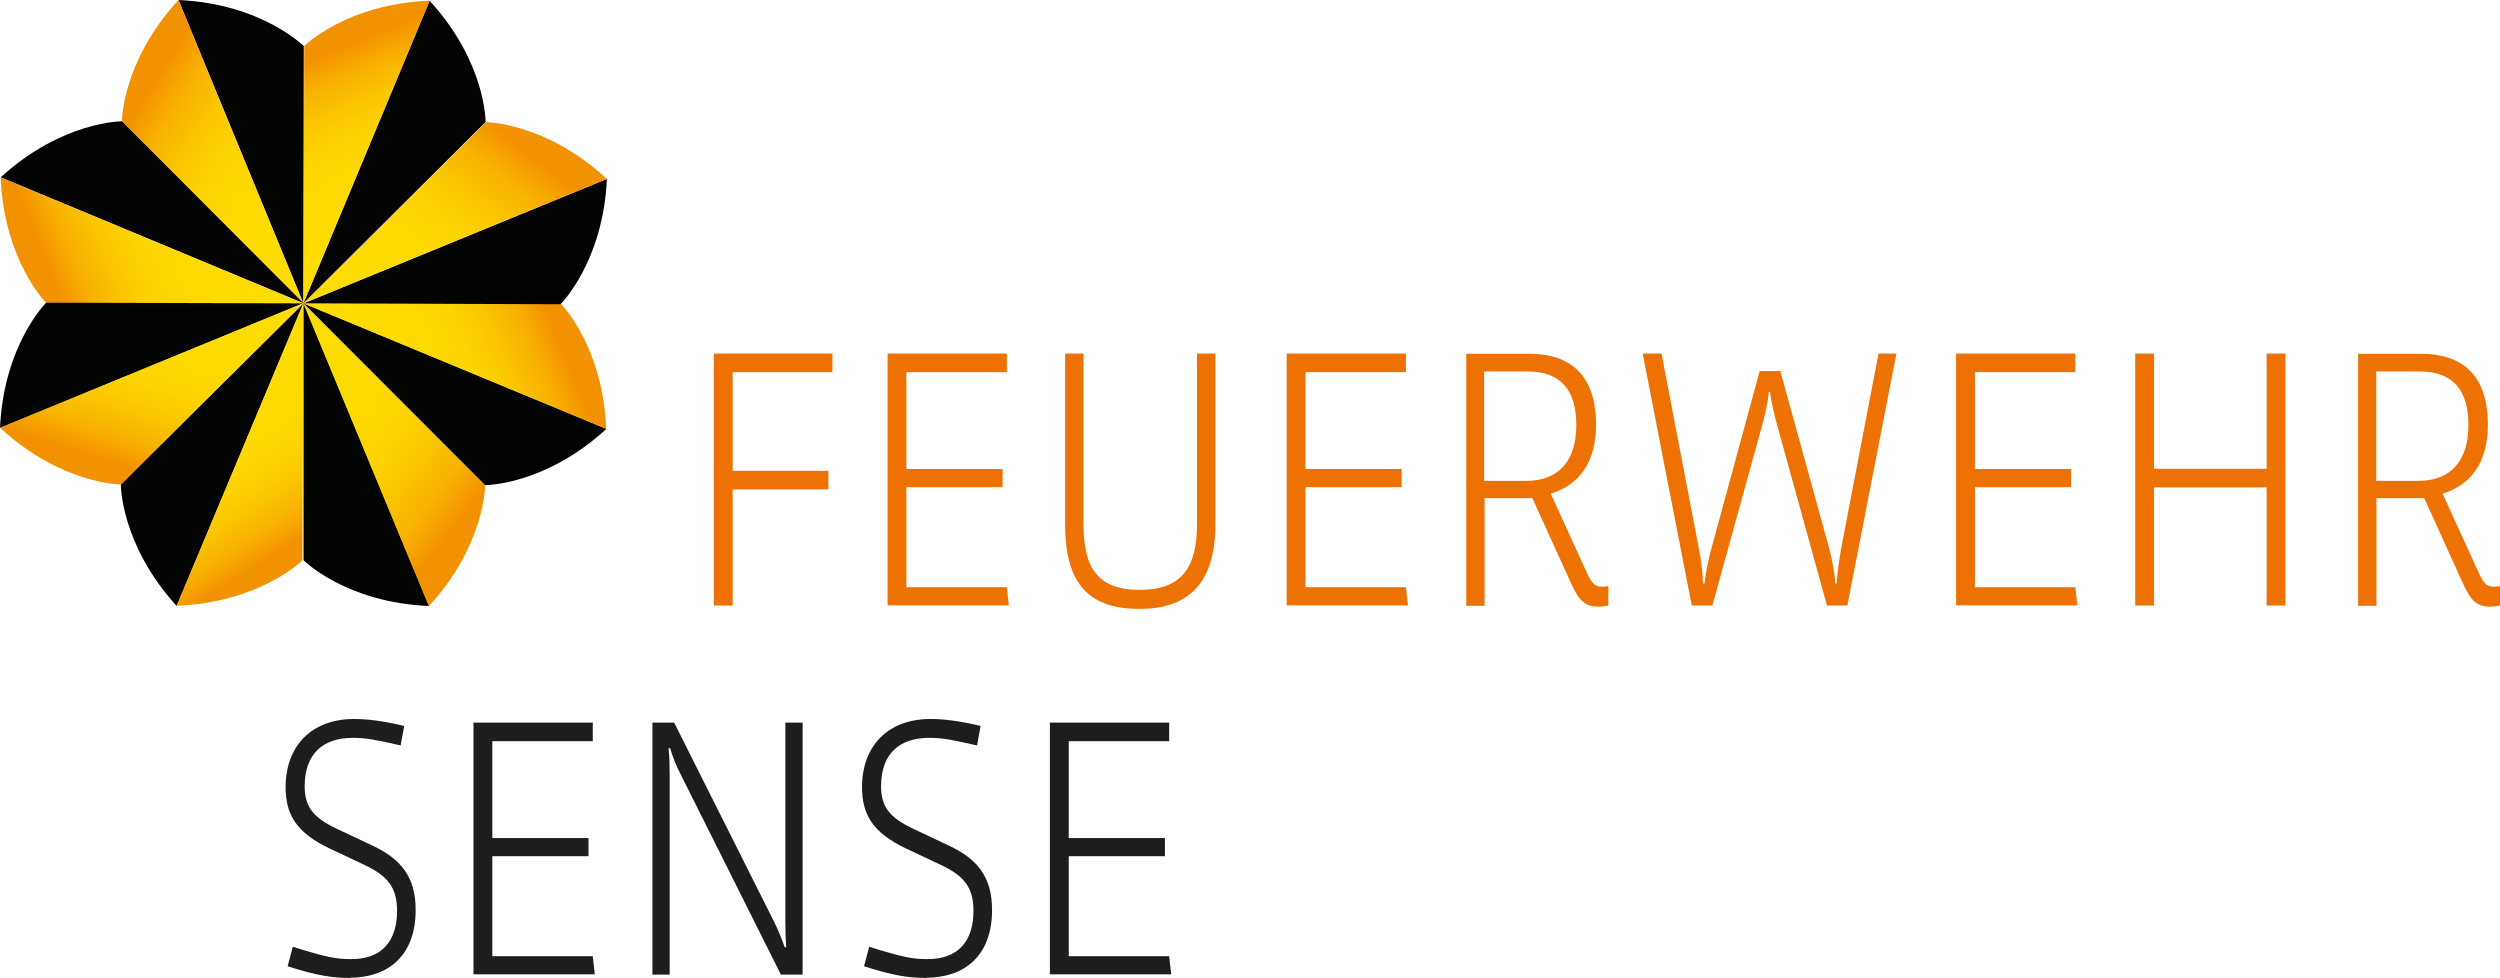
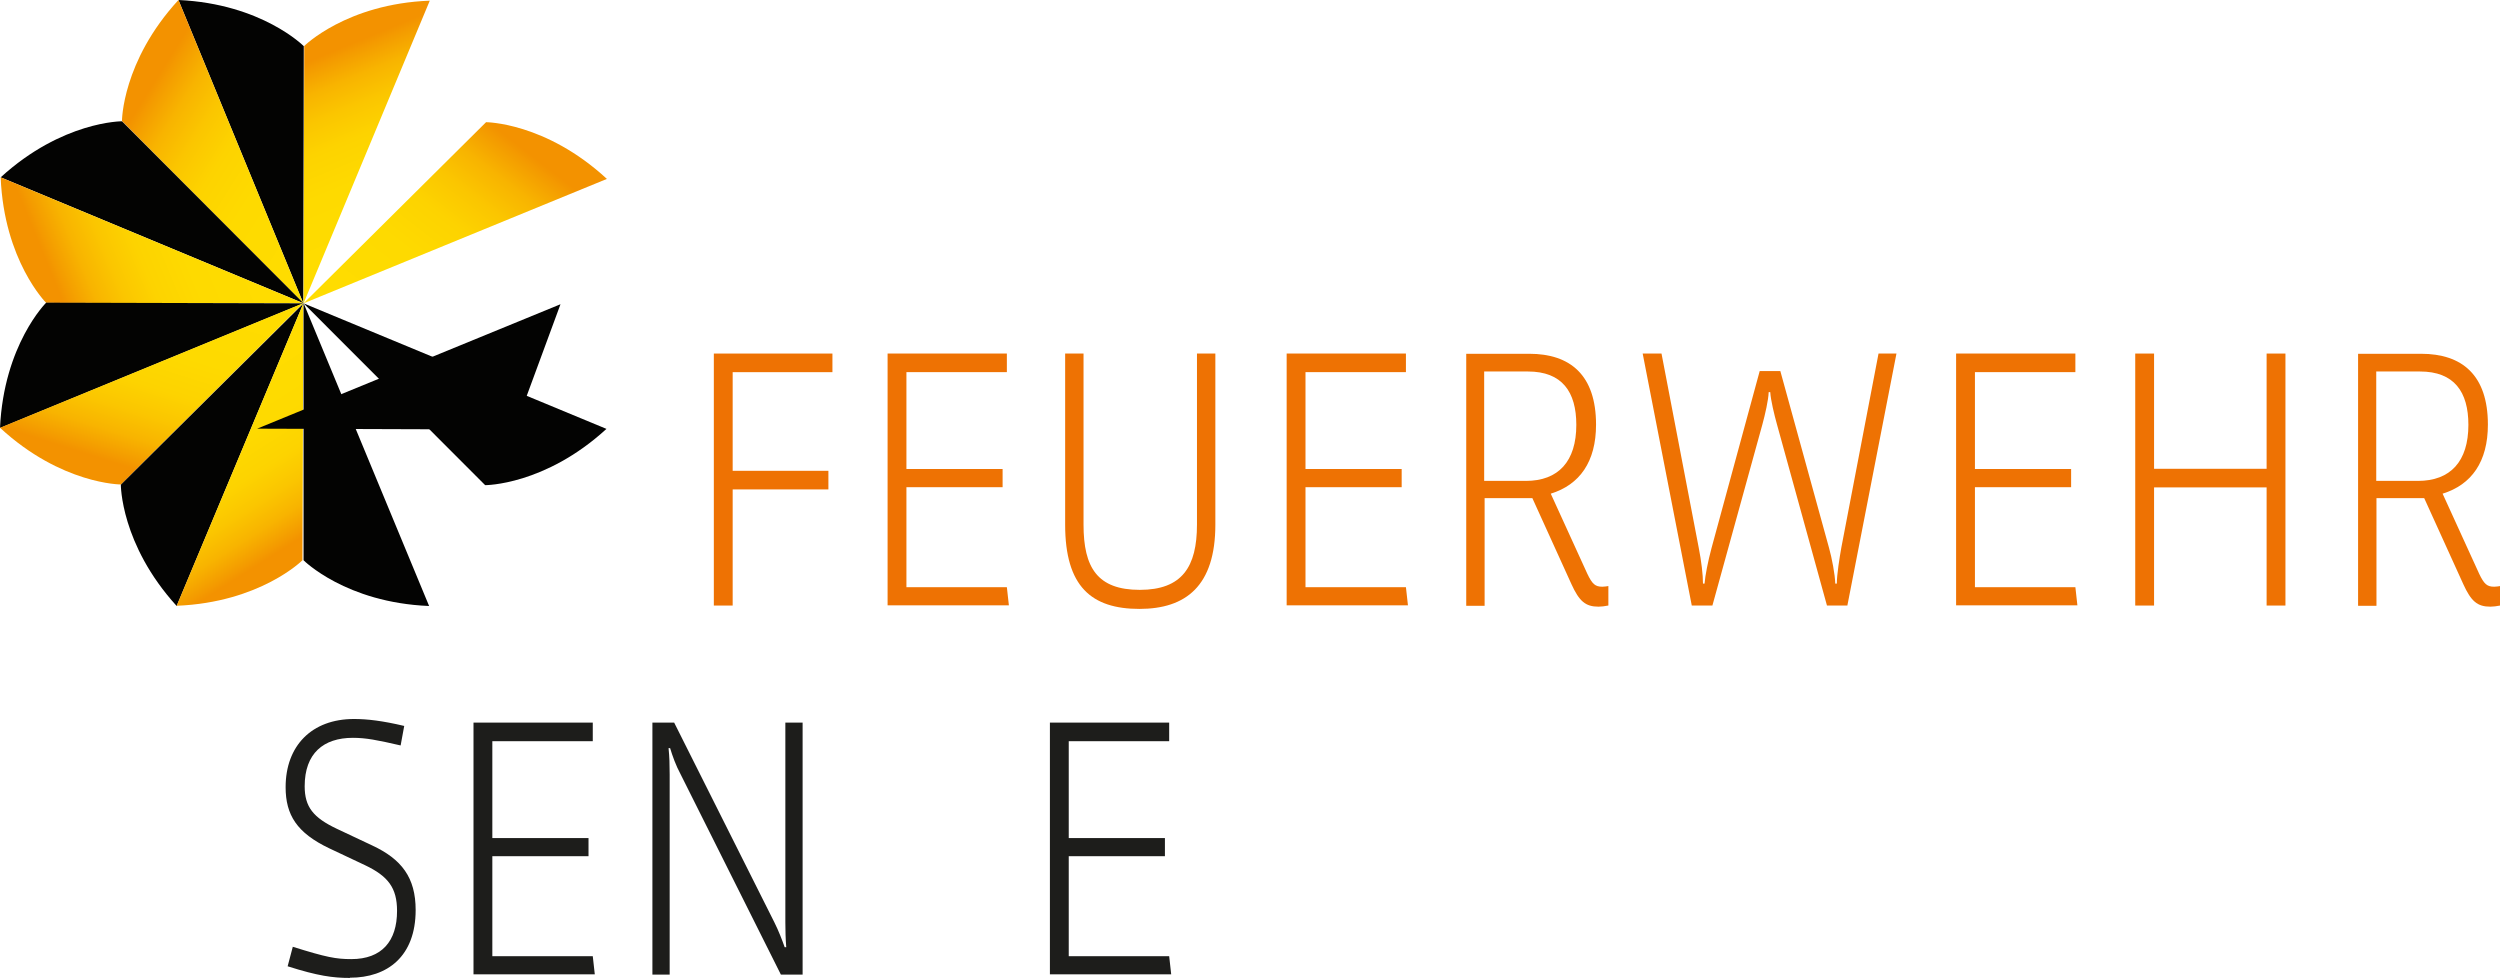
<svg xmlns="http://www.w3.org/2000/svg" xmlns:xlink="http://www.w3.org/1999/xlink" id="Ebene_2" data-name="Ebene 2" viewBox="0 0 111.51 43.62">
  <defs>
    <style>      .cls-1 {        fill: #030302;      }      .cls-2 {        fill: #ee7203;      }      .cls-3 {        fill: #1d1d1b;      }      .cls-4 {        fill: url(#Unbenannter_Verlauf_27-4);      }      .cls-5 {        fill: url(#Unbenannter_Verlauf_27-5);      }      .cls-6 {        fill: url(#Unbenannter_Verlauf_27-2);      }      .cls-7 {        fill: url(#Unbenannter_Verlauf_27-3);      }      .cls-8 {        fill: url(#Unbenannter_Verlauf_27-8);      }      .cls-9 {        fill: url(#Unbenannter_Verlauf_27-6);      }      .cls-10 {        fill: url(#Unbenannter_Verlauf_27-7);      }      .cls-11 {        fill: url(#Unbenannter_Verlauf_27);      }    </style>
    <linearGradient id="Unbenannter_Verlauf_27" data-name="Unbenannter Verlauf 27" x1="-10.29" y1="-122.92" x2="-3.26" y2="-113.1" gradientTransform="translate(61.86 113.25) rotate(-22.38)" gradientUnits="userSpaceOnUse">
      <stop offset=".1" stop-color="#f39200" />
      <stop offset=".14" stop-color="#f49d00" />
      <stop offset=".23" stop-color="#f8b400" />
      <stop offset=".34" stop-color="#fbc600" />
      <stop offset=".46" stop-color="#fdd300" />
      <stop offset=".63" stop-color="#feda00" />
      <stop offset="1" stop-color="#fd0" />
    </linearGradient>
    <linearGradient id="Unbenannter_Verlauf_27-2" data-name="Unbenannter Verlauf 27" x1="-17.71" y1="-115.79" x2="-6.72" y2="-115.79" xlink:href="#Unbenannter_Verlauf_27" />
    <linearGradient id="Unbenannter_Verlauf_27-3" data-name="Unbenannter Verlauf 27" x1="-17.68" y1="-106.27" x2="-11.01" y2="-114.22" xlink:href="#Unbenannter_Verlauf_27" />
    <linearGradient id="Unbenannter_Verlauf_27-4" data-name="Unbenannter Verlauf 27" x1="-10.93" y1="-99.97" x2="-12.63" y2="-109.57" xlink:href="#Unbenannter_Verlauf_27" />
    <linearGradient id="Unbenannter_Verlauf_27-5" data-name="Unbenannter Verlauf 27" x1="-3.51" y1="-97.77" x2="-9.87" y2="-108.79" xlink:href="#Unbenannter_Verlauf_27" />
    <linearGradient id="Unbenannter_Verlauf_27-6" data-name="Unbenannter Verlauf 27" x1="4.28" y1="-105.45" x2="-6.72" y2="-105.45" xlink:href="#Unbenannter_Verlauf_27" />
    <linearGradient id="Unbenannter_Verlauf_27-7" data-name="Unbenannter Verlauf 27" x1="6.12" y1="-113.79" x2="-4.89" y2="-107.44" xlink:href="#Unbenannter_Verlauf_27" />
    <linearGradient id="Unbenannter_Verlauf_27-8" data-name="Unbenannter Verlauf 27" x1="-1.54" y1="-121.6" x2="-1.54" y2="-110.62" xlink:href="#Unbenannter_Verlauf_27" />
  </defs>
  <g id="Ebene_1-2" data-name="Ebene 1">
    <g>
      <path class="cls-3" d="M15.61,43.62c-.76,0-1.43-.09-2.78-.52l.23-.87c1.5.47,1.93.55,2.61.55,1.36,0,2.04-.8,2.04-2.15,0-1.03-.4-1.55-1.43-2.04l-1.59-.75c-1.45-.69-1.95-1.49-1.95-2.73,0-1.84,1.16-3.04,3.05-3.04.59,0,1.27.08,2.24.31l-.16.87c-1.04-.24-1.55-.34-2.13-.34-1.31,0-2.15.69-2.15,2.16,0,.92.38,1.4,1.44,1.9l1.57.74c1.31.61,1.94,1.43,1.94,2.88,0,2.07-1.26,3.02-2.93,3.02Z" />
      <path class="cls-3" d="M21.12,43.47v-11.24h5.32v.83h-4.48v4.32h4.29v.81h-4.29v4.46h4.48l.09.81h-5.41Z" />
      <path class="cls-3" d="M34.83,43.47l-4.47-8.93c-.22-.41-.36-.81-.47-1.17h-.07c.04.37.05.74.05,1.17v8.93h-.77v-11.24h.97l4.47,8.91c.19.38.34.77.46,1.11h.07c-.03-.35-.04-.77-.04-1.11v-8.91h.77v11.24h-.97Z" />
-       <path class="cls-3" d="M41.32,43.62c-.76,0-1.43-.09-2.78-.52l.23-.87c1.5.47,1.93.55,2.61.55,1.36,0,2.04-.8,2.04-2.15,0-1.03-.4-1.55-1.43-2.04l-1.59-.75c-1.45-.69-1.95-1.49-1.95-2.73,0-1.84,1.16-3.04,3.05-3.04.59,0,1.27.08,2.24.31l-.16.87c-1.04-.24-1.55-.34-2.13-.34-1.31,0-2.15.69-2.15,2.16,0,.92.38,1.4,1.44,1.9l1.57.74c1.31.61,1.94,1.43,1.94,2.88,0,2.07-1.26,3.02-2.93,3.02Z" />
      <path class="cls-3" d="M46.83,43.47v-11.24h5.32v.83h-4.48v4.32h4.29v.81h-4.29v4.46h4.48l.09.81h-5.41Z" />
    </g>
    <g>
      <path class="cls-1" d="M13.55,2.06S11.68.17,7.96,0l5.57,13.53.02-11.47Z" />
      <path class="cls-11" d="M5.44,5.4s0-2.66,2.52-5.4l5.57,13.53L5.44,5.4Z" />
      <path class="cls-1" d="M5.44,5.41s-2.66-.01-5.41,2.5l13.51,5.62L5.44,5.41Z" />
      <path class="cls-6" d="M2.06,13.51S.18,11.63.03,7.91l13.51,5.62-11.47-.02Z" />
      <path class="cls-1" d="M2.06,13.5S.17,15.37,0,19.09l13.53-5.56-11.47-.03Z" />
      <path class="cls-7" d="M5.4,21.61s-2.66,0-5.4-2.53l13.53-5.56-8.13,8.09Z" />
      <path class="cls-1" d="M5.39,21.61s-.02,2.66,2.49,5.42l5.65-13.49-8.14,8.08Z" />
      <path class="cls-4" d="M13.49,24.99s-1.88,1.88-5.61,2.03l5.65-13.49-.04,11.47Z" />
      <path class="cls-1" d="M13.54,24.99s1.88,1.89,5.6,2.04l-5.6-13.51v11.47Z" />
-       <path class="cls-5" d="M21.64,21.63s.01,2.66-2.51,5.41l-5.6-13.51,8.11,8.11Z" />
      <path class="cls-1" d="M21.64,21.64s2.66.01,5.41-2.51l-13.51-5.6,8.1,8.11Z" />
-       <path class="cls-9" d="M25,13.53s1.89,1.88,2.04,5.6l-13.51-5.6h11.47Z" />
-       <path class="cls-1" d="M25,13.57s1.9-1.87,2.07-5.59l-13.53,5.55,11.47.04Z" />
+       <path class="cls-1" d="M25,13.57l-13.53,5.55,11.47.04Z" />
      <path class="cls-10" d="M21.67,5.45s2.66,0,5.4,2.53l-13.53,5.55,8.14-8.08Z" />
-       <path class="cls-1" d="M21.66,5.44s.02-2.66-2.5-5.41l-5.63,13.5,8.13-8.09Z" />
      <path class="cls-8" d="M13.56,2.06S15.45.17,19.17.03l-5.63,13.5.03-11.47Z" />
    </g>
    <g>
      <path class="cls-2" d="M32.68,21.83v5.18h-.84v-11.24h5.29v.83h-4.45v4.4h4.27v.83h-4.27Z" />
      <path class="cls-2" d="M39.59,27.01v-11.24h5.32v.83h-4.48v4.32h4.29v.81h-4.29v4.46h4.48l.09.81h-5.41Z" />
      <path class="cls-2" d="M50.83,27.16c-2.15,0-3.32-1-3.32-3.76v-7.63h.82v7.63c0,1.92.62,2.91,2.51,2.91s2.55-1.03,2.55-2.91v-7.63h.82v7.63c0,2.73-1.31,3.76-3.39,3.76Z" />
      <path class="cls-2" d="M57.39,27.01v-11.24h5.32v.83h-4.48v4.32h4.29v.81h-4.29v4.46h4.48l.09.81h-5.41Z" />
      <path class="cls-2" d="M71.73,27.01c-.15.03-.3.05-.43.05-.58,0-.86-.24-1.21-1.01l-1.74-3.83h-2.13v4.8h-.82v-11.24h2.81c1.83,0,2.98.95,2.98,3.16,0,1.66-.73,2.68-2.02,3.08l1.63,3.57c.22.46.35.58.67.58.11,0,.2-.02.27-.03v.87ZM68.16,16.57h-1.96v4.88h1.86c1.45,0,2.25-.87,2.25-2.5,0-1.47-.63-2.38-2.16-2.38Z" />
      <path class="cls-2" d="M82.41,27.01h-.92l-2.23-8.08c-.12-.43-.28-1.09-.3-1.44h-.07c-.01.35-.16,1-.28,1.44l-2.23,8.08h-.92l-2.19-11.24h.84l1.66,8.66c.12.61.19,1.21.19,1.6h.07c.03-.37.15-.98.31-1.58l2.15-7.9h.92l2.17,7.88c.13.46.27,1.2.28,1.6h.07c0-.4.12-1.15.2-1.6l1.66-8.66h.8l-2.19,11.24Z" />
      <path class="cls-2" d="M87.25,27.01v-11.24h5.32v.83h-4.48v4.32h4.29v.81h-4.29v4.46h4.48l.09.81h-5.41Z" />
      <path class="cls-2" d="M101.1,27.01v-5.27h-5.02v5.27h-.84v-11.24h.84v5.14h5.02v-5.14h.84v11.24h-.84Z" />
      <path class="cls-2" d="M111.51,27.01c-.15.03-.3.05-.43.05-.58,0-.86-.24-1.21-1.01l-1.74-3.83h-2.13v4.8h-.82v-11.24h2.81c1.83,0,2.98.95,2.98,3.16,0,1.66-.73,2.68-2.02,3.08l1.63,3.57c.22.46.35.58.67.58.11,0,.2-.02.27-.03v.87ZM107.95,16.57h-1.96v4.88h1.86c1.45,0,2.25-.87,2.25-2.5,0-1.47-.63-2.38-2.16-2.38Z" />
    </g>
  </g>
</svg>